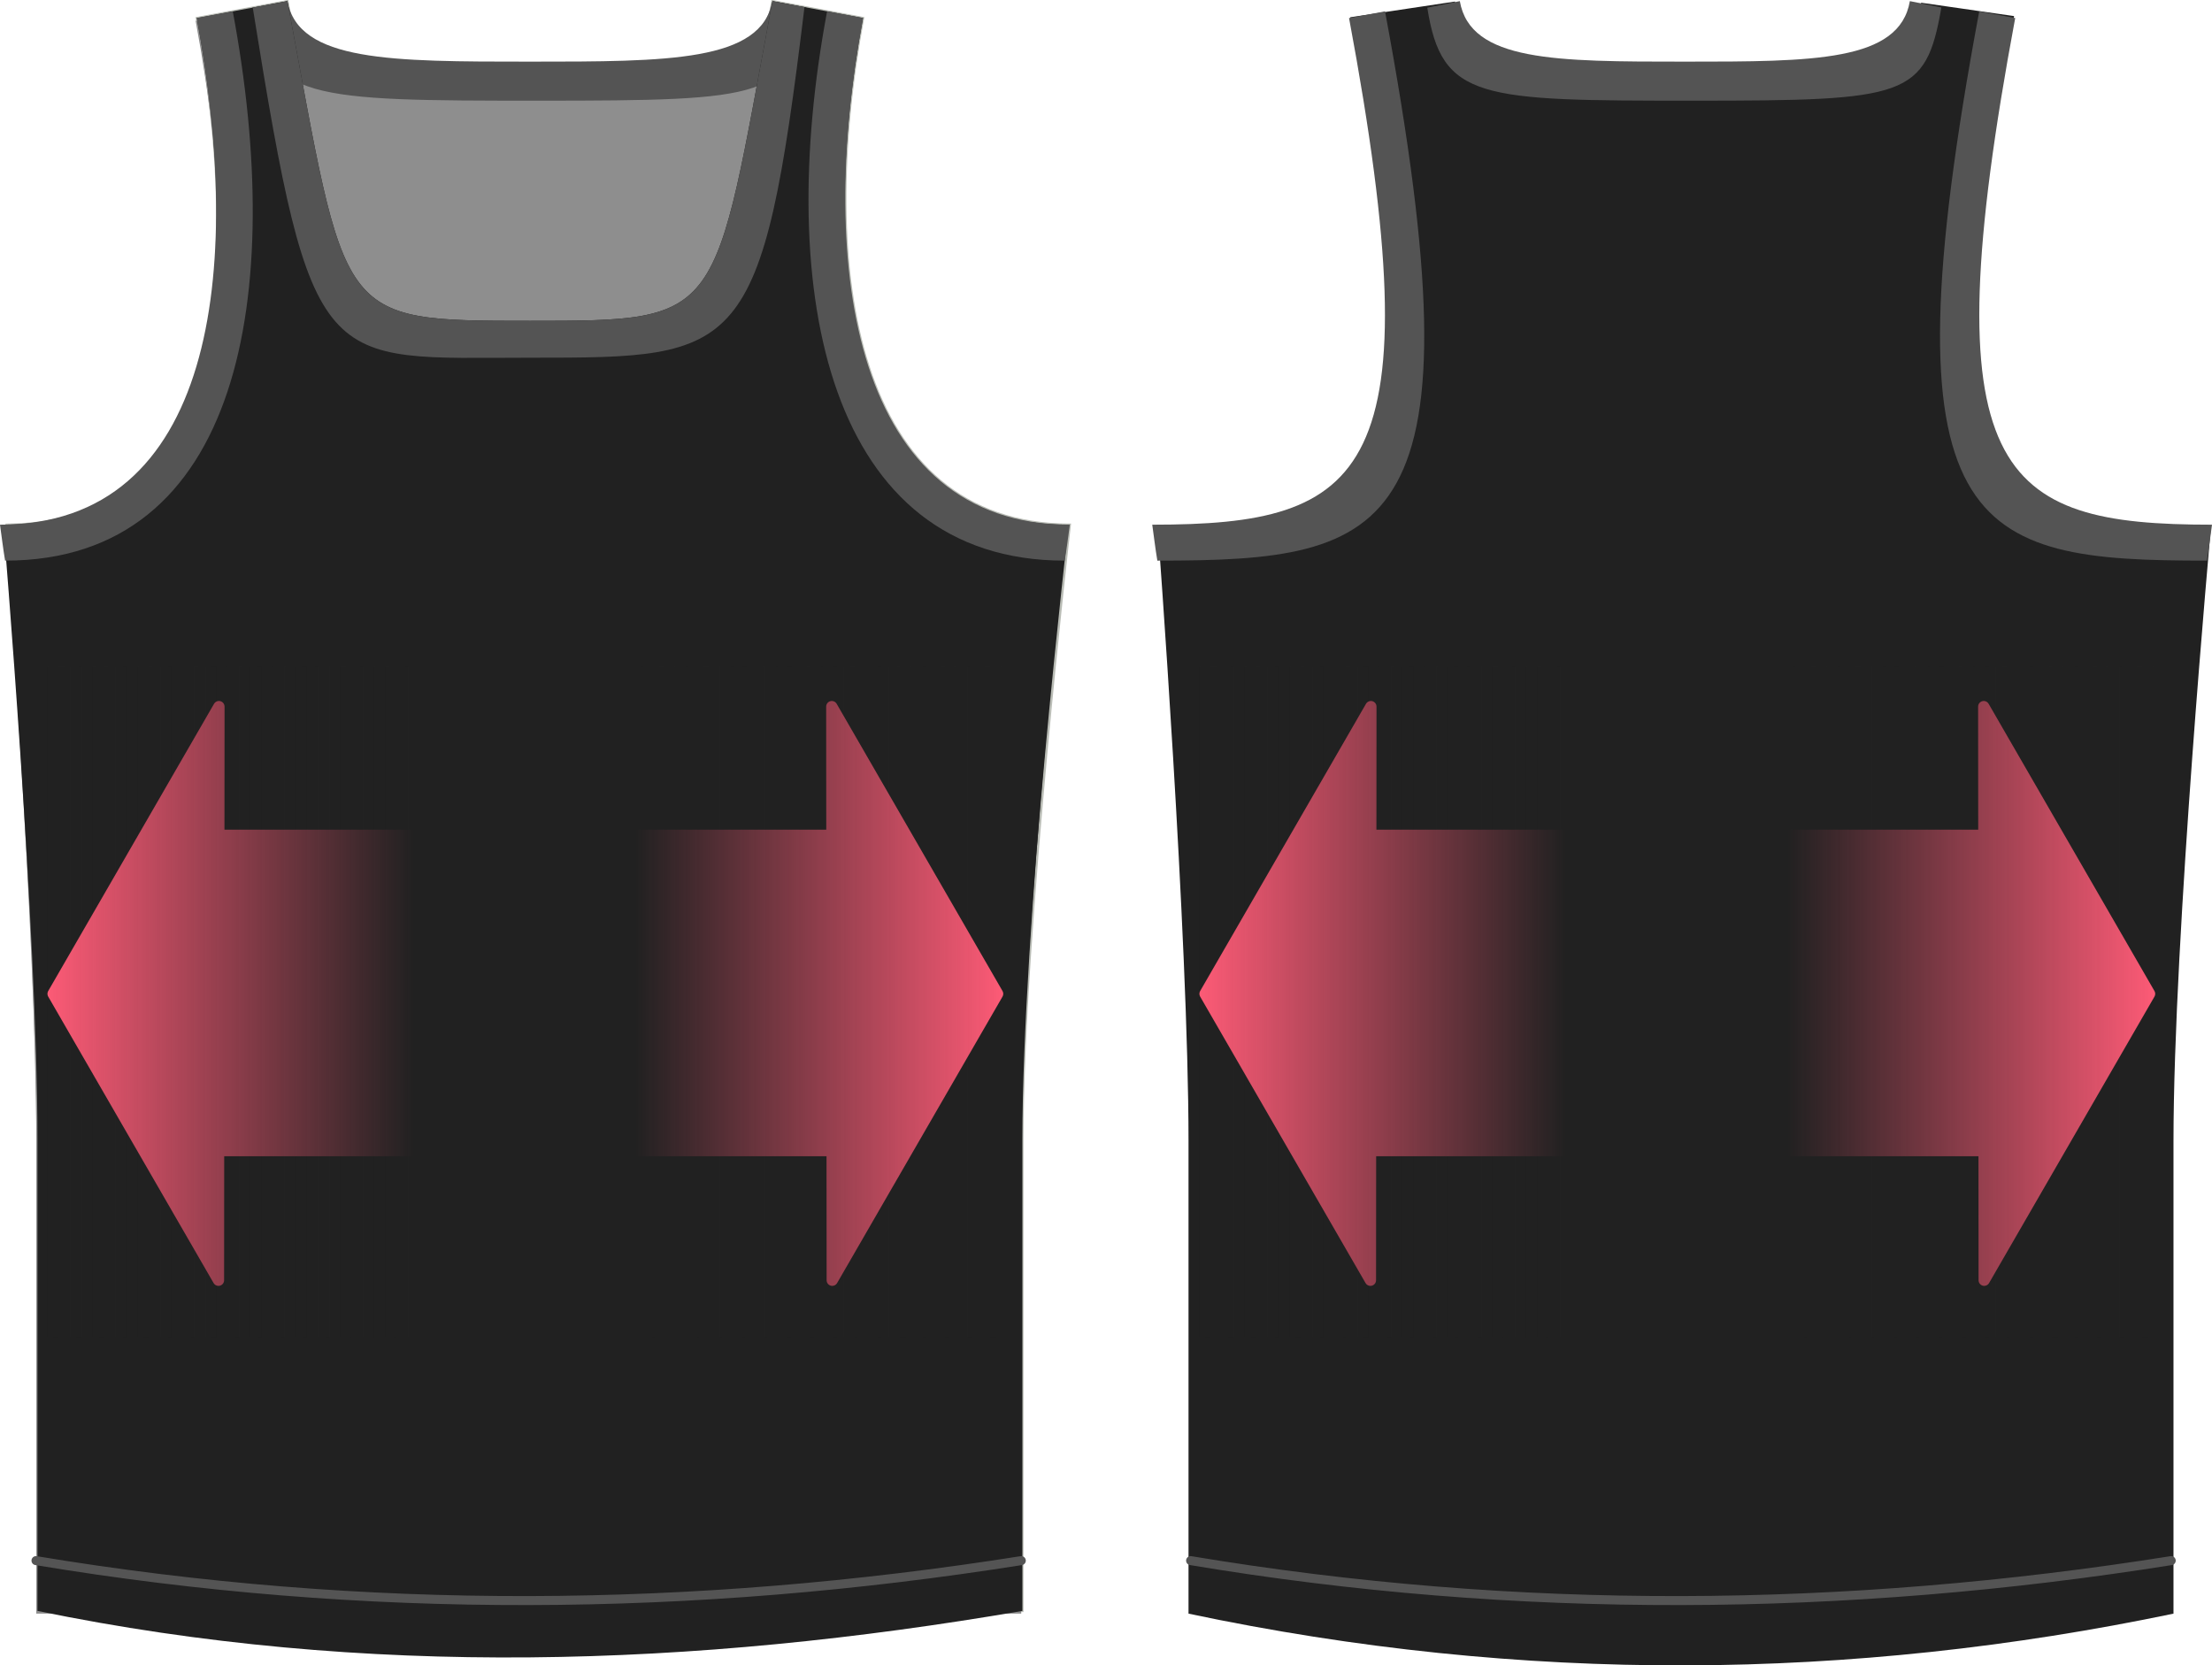
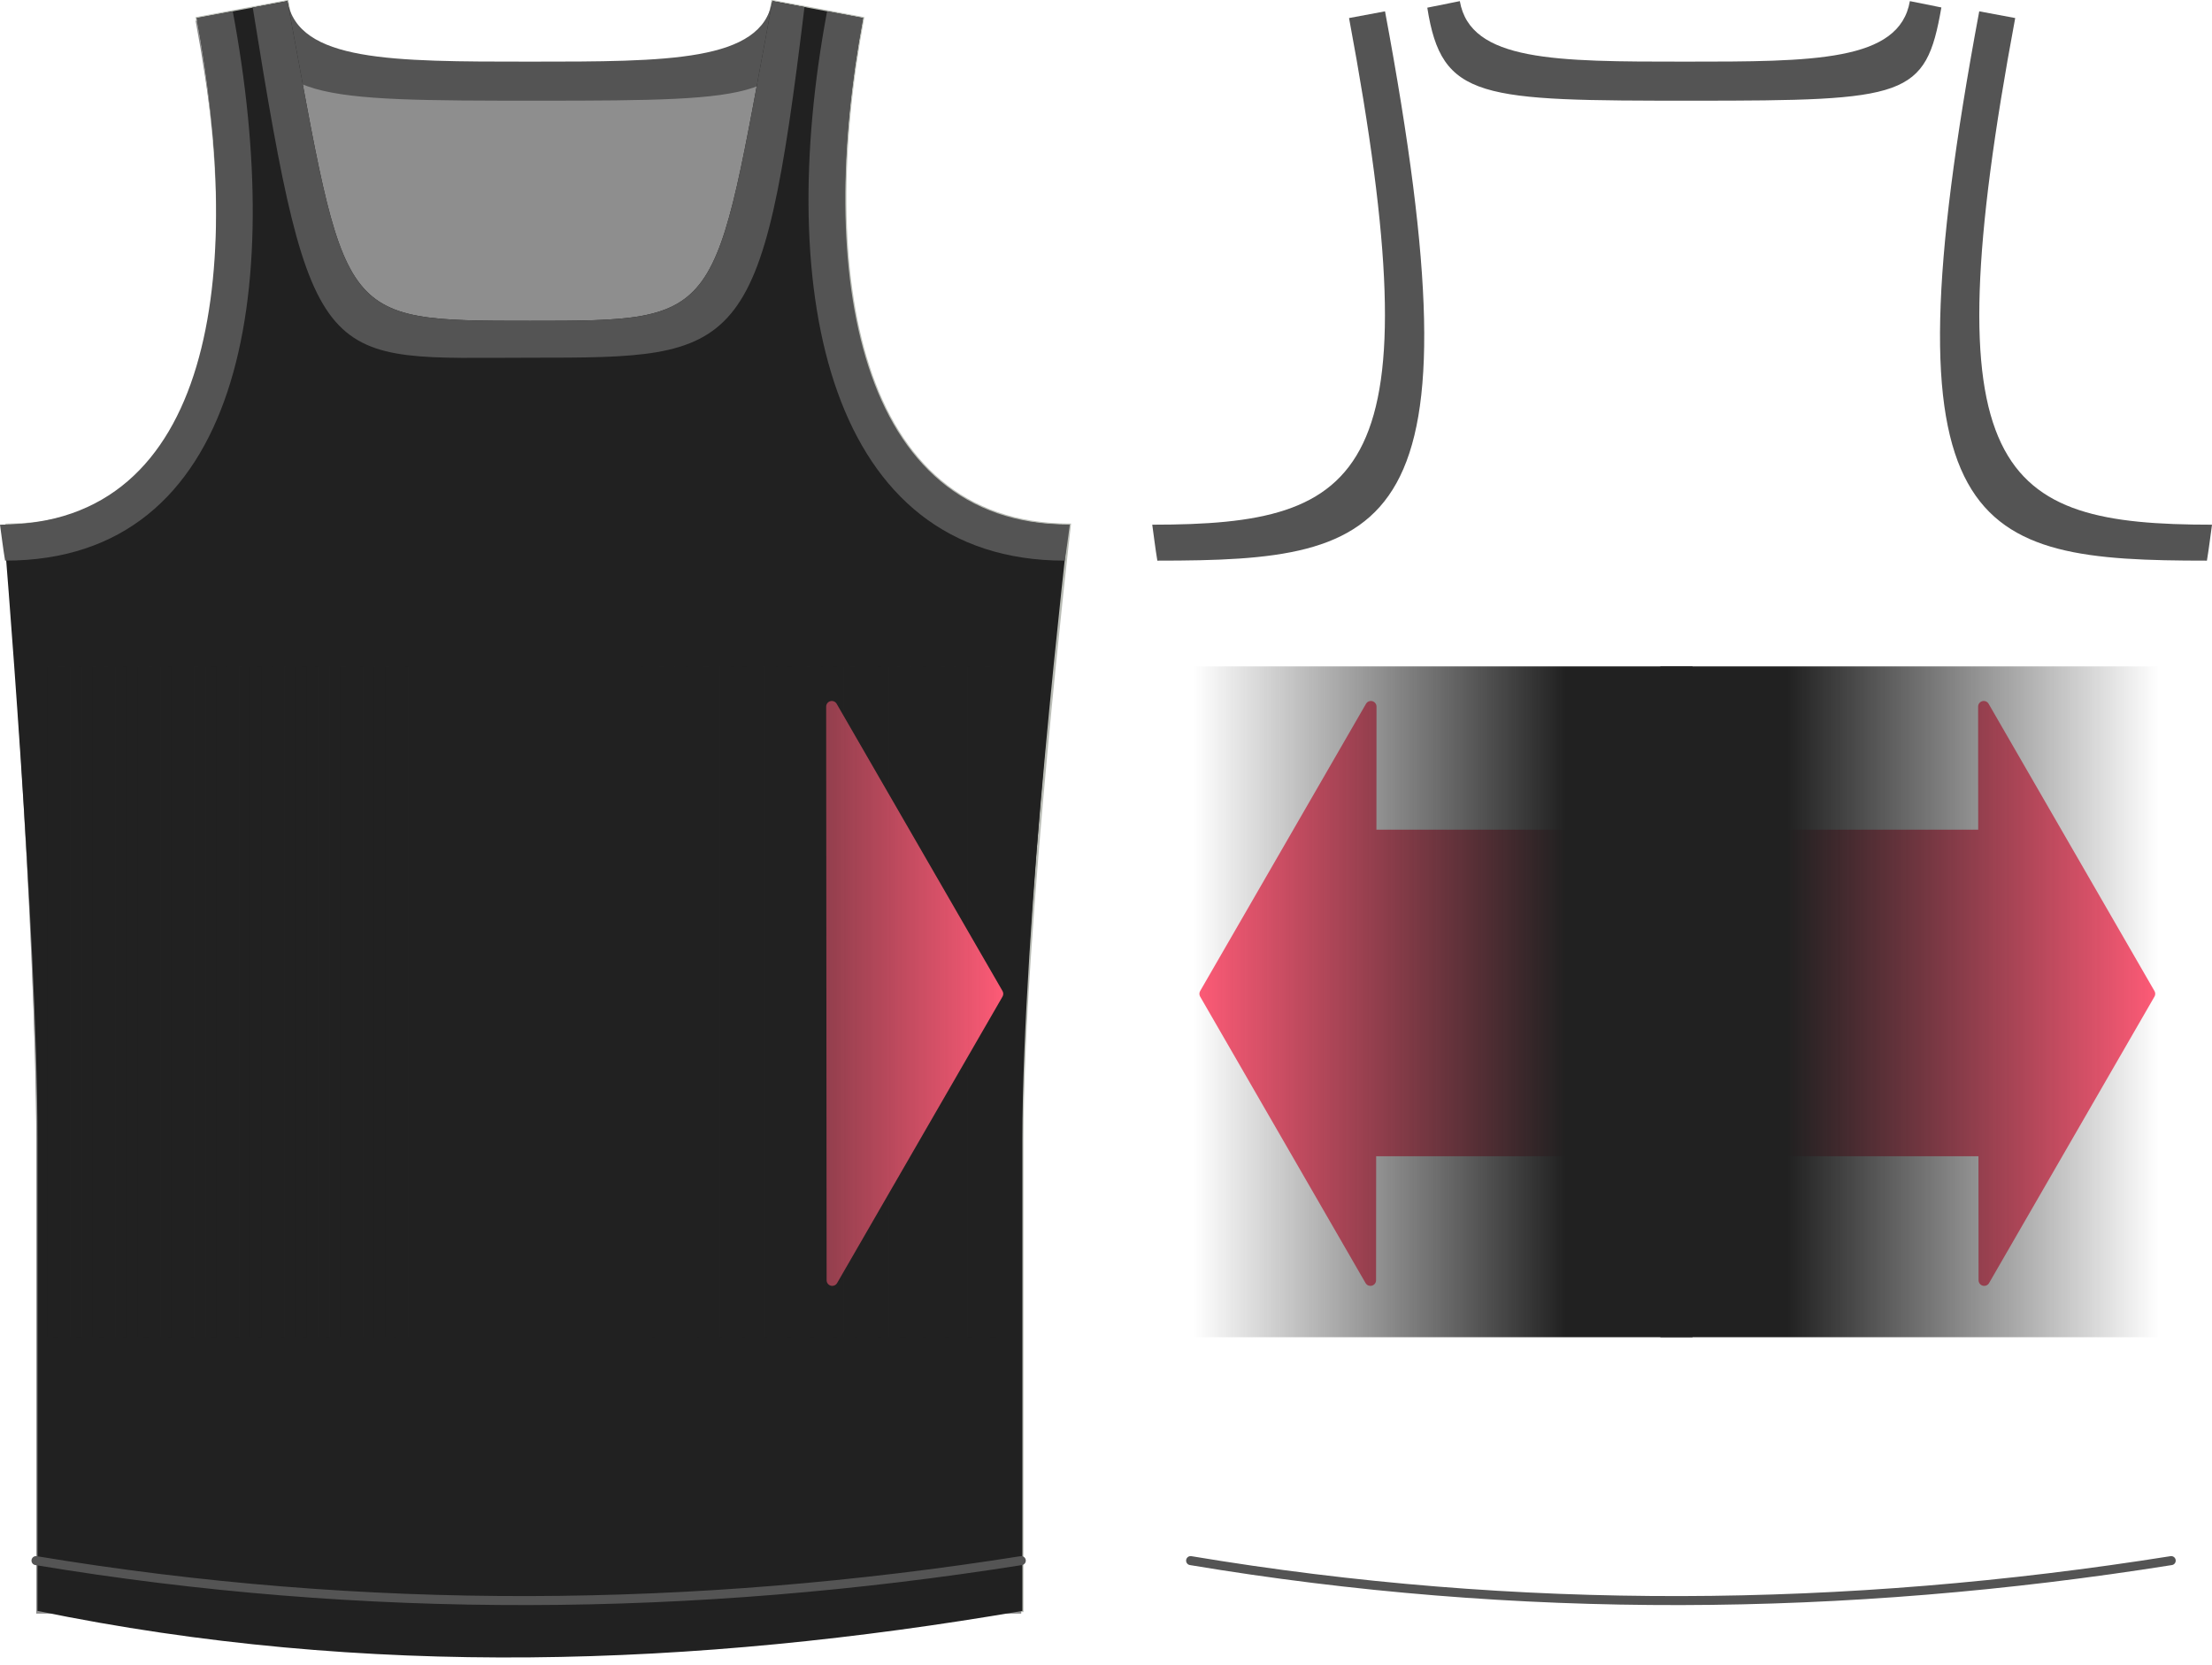
<svg xmlns="http://www.w3.org/2000/svg" xmlns:ns1="http://www.inkscape.org/namespaces/inkscape" xmlns:ns2="http://sodipodi.sourceforge.net/DTD/sodipodi-0.dtd" xmlns:xlink="http://www.w3.org/1999/xlink" width="982.055" height="739.461" id="svg3302" version="1.1" ns1:version="0.47 r22583" ns2:docname="hipsease.svg">
  <ns2:namedview id="base" pagecolor="#ffffff" bordercolor="#666666" borderopacity="1.0" ns1:pageopacity="0.0" ns1:pageshadow="2" ns1:zoom="0.7" ns1:cx="317.714" ns1:cy="231.72" ns1:document-units="px" ns1:current-layer="layer1" showgrid="false" ns1:window-width="1832" ns1:window-height="1057" ns1:window-x="-8" ns1:window-y="-8" ns1:window-maximized="0" />
  <defs id="defs3304">
    <linearGradient id="linearGradient5211">
      <stop id="stop5219" offset="0" style="stop-color:#212121;stop-opacity:1;" />
      <stop style="stop-color:#212121;stop-opacity:0;" offset="1" id="stop5215" />
    </linearGradient>
    <marker ns1:stockid="Arrow1MstartQR" orient="auto" refY="0" refX="0" id="Arrow1MstartQR" style="overflow:visible">
      <path id="path5084" d="M 0,0 5,-5 -12.5,0 5,5 0,0 z" style="fill:#ff5b77;fill-rule:evenodd;stroke:#ff5b77;stroke-width:1pt;marker-start:none" transform="matrix(0.4,0,0,0.4,4,0)" />
    </marker>
    <marker style="overflow:visible" id="Arrow1Mend3" refX="0" refY="0" orient="auto" ns1:stockid="Arrow1Mend3">
-       <path transform="matrix(-0.4,0,0,-0.4,-4,0)" style="fill:#ff5b77;fill-rule:evenodd;stroke:#ff5b77;stroke-width:1pt;marker-start:none" d="M 0,0 5,-5 -12.5,0 5,5 0,0 z" id="path5087" />
-     </marker>
+       </marker>
    <linearGradient ns1:collect="always" xlink:href="#linearGradient5211" id="linearGradient5217" x1="138.07" y1="446.604" x2="425.021" y2="446.604" gradientUnits="userSpaceOnUse" spreadMethod="pad" gradientTransform="matrix(0.575,0,0,1,331.682,211.204)" />
    <linearGradient ns1:collect="always" xlink:href="#linearGradient5211" id="linearGradient5223" gradientUnits="userSpaceOnUse" gradientTransform="matrix(0.575,0,0,1,-391.98,211.204)" spreadMethod="pad" x1="138.07" y1="446.604" x2="425.021" y2="446.604" />
    <linearGradient ns1:collect="always" xlink:href="#linearGradient5211" id="linearGradient5247" gradientUnits="userSpaceOnUse" gradientTransform="matrix(0.575,0,0,1,331.682,211.204)" spreadMethod="pad" x1="138.07" y1="446.604" x2="425.021" y2="446.604" />
    <linearGradient ns1:collect="always" xlink:href="#linearGradient5211" id="linearGradient5249" gradientUnits="userSpaceOnUse" gradientTransform="matrix(0.575,0,0,1,-391.98,211.204)" spreadMethod="pad" x1="138.07" y1="446.604" x2="425.021" y2="446.604" />
  </defs>
  <g ns1:label="Layer 1" ns1:groupmode="layer" id="layer1" transform="translate(-128.974,-211.204)">
    <g id="g2946" transform="translate(113.163,210.923)" style="fill:#212121">
      <path id="path2948" d="M 143.41,0.781 103.193,8.295 C 124.162,120.783 113.832,233.252 18.764,233.252 18.764,233.252 32.447,414.992 32.447,505.86 L 32.447,715.552 251.08,715.552 251.089,715.552 469.722,715.552 469.722,505.86 C 469.722,414.992 490.778,233.252 490.778,233.252 395.71,233.252 378.007,120.783 398.976,8.295 L 358.75,0.781 C 332.289,142.723 337.785,142.732 251.089,142.732 251.086,142.732 251.083,142.732 251.08,142.732 164.384,142.732 169.871,142.723 143.41,0.781 z" style="fill:#212121;stroke:#babdb6" ns2:nodetypes="ccccccccccccssc" />
      <path id="path2950" class="back" d="M 142.887,2.009 102.66,9.515 C 128.693,148.997 106.691,234.481 18.241,234.481 18.241,234.481 31.915,416.212 31.915,507.079 L 31.915,716.772 250.548,716.772 250.566,716.772 469.198,716.772 469.198,507.079 C 469.198,416.212 485.825,234.481 485.825,234.481 397.375,234.481 372.42,148.997 398.453,9.515 L 358.227,2.009 C 353.211,28.878 312.147,28.875 250.566,28.875 250.559,28.875 250.554,28.875 250.548,28.875 188.966,28.875 147.902,28.878 142.887,2.009 z" style="fill:#8e8e8e" ns2:nodetypes="ccccccccccccssc" />
      <path id="path2952" class="sm" style="fill:#545454;fill-opacity:1;stroke:none" d="M 143.41,0.781 127.839,3.686 C 134.754,44.637 153.004,44.989 255.155,44.989 357.307,44.989 366.353,43.587 373.816,3.592 L 358.75,0.781 C 353.734,27.649 312.67,27.646 251.089,27.646 251.083,27.646 251.077,27.646 251.071,27.646 189.49,27.646 148.426,27.649 143.41,0.781 z" />
      <path id="path2954" class="sm" d="M 143.41,0.781 103.193,8.295 C 124.162,120.783 112.356,233.252 17.288,233.252 17.288,233.252 32.447,414.992 32.447,505.86 L 32.447,715.552 C 178.206,745.575 323.964,740.554 469.722,715.552 L 469.722,505.86 C 469.722,414.992 489.302,233.252 489.302,233.252 394.234,233.252 378.007,120.783 398.976,8.295 L 358.75,0.781 C 332.289,142.723 337.785,142.732 251.089,142.732 251.086,142.732 251.083,142.732 251.08,142.732 164.384,142.732 169.871,142.723 143.41,0.781 z" style="fill:#212121" ns2:nodetypes="ccccccccccssc" />
      <path id="path2956" class="sm" d="M 490.778,233.252 C 395.71,233.252 378.007,120.783 398.976,8.295 L 383.011,5.313 C 359.49,130.911 383.712,249.215 488.52,249.215 489.469,243.49 490.064,238.276 490.778,233.252 z" style="fill:#545454" ns2:nodetypes="ccccc" />
      <path id="path2958" class="sm" d="M 15.812,233.252 C 110.879,233.252 124.153,120.783 103.184,8.295 L 119.149,5.313 C 142.67,130.911 122.877,249.215 18.069,249.215 17.12,243.49 16.525,238.276 15.812,233.252 z" style="fill:#545454" ns2:nodetypes="ccccc" />
      <path id="path2960" class="sm" d="M 33.154,698.741 467.998,698.741" style="fill:#212121" />
      <path id="path2962" class="sm" d="M 143.41,0.781 128.025,3.655 C 154.425,168.255 158.429,159.109 251.699,159.109 344.969,159.109 354.171,158.981 372.969,3.437 L 358.75,0.781 C 332.289,142.723 337.785,142.732 251.089,142.732 251.086,142.732 251.083,142.732 251.08,142.732 164.384,142.732 169.871,142.723 143.41,0.781 z" style="fill:#545454" />
    </g>
-     <path id="path3748" class="back" d="M 774.926,211.888 728.426,218.872 C 769.966,441.541 731.416,445.404 642.966,445.404 642.966,445.404 656.637,627.135 656.637,718.002 L 656.637,927.695 C 805.256,959.094 950.877,957.537 1093.93,927.695 L 1093.93,718.002 C 1093.93,627.135 1110.56,445.404 1110.56,445.404 1022.11,445.404 968.887,420.968 1023.18,218.35 L 981.916,212.41 C 976.897,239.279 936.877,239.798 875.296,239.798 875.286,239.798 875.276,239.798 875.276,239.798 813.696,239.798 779.936,238.757 774.926,211.888 z" style="fill:#212121" ns2:nodetypes="ccccccccccssc" />
    <path id="path3750" class="sm" style="fill:#545454;fill-opacity:1;stroke:none" d="M 777.087,211.704 762.647,214.609 C 769.057,255.56 785.996,255.912 880.776,255.912 975.557,255.912 983.946,254.51 990.877,214.515 L 976.897,211.704 C 972.236,238.572 934.137,238.569 877.006,238.569 876.996,238.569 876.996,238.569 876.986,238.569 819.847,238.569 781.746,238.572 777.087,211.704 z" />
    <path id="path3756" class="sm" d="M 640.536,444.175 C 735.607,444.175 765.926,422.787 727.906,219.218 L 743.877,216.236 C 787.446,449.535 747.607,460.138 642.796,460.138 641.847,454.413 641.246,449.199 640.536,444.175 z" style="fill:#545454" ns2:nodetypes="ccccc" />
    <path id="path3758" class="sm" d="M 657.877,909.664 1092.73,909.664" />
    <path ns2:nodetypes="ccccc" style="fill:#545454" d="M 1111.03,444.175 C 1015.96,444.175 985.637,422.787 1023.66,219.218 L 1007.69,216.236 C 964.117,449.535 1003.96,460.138 1108.77,460.138 1109.72,454.413 1110.32,449.199 1111.03,444.175 z" class="sm" id="path3770" />
    <path style="fill:none;stroke:#545454;stroke-width:4;stroke-linecap:round;stroke-linejoin:round;stroke-miterlimit:4;stroke-opacity:1;stroke-dasharray:none;stroke-dashoffset:0" d="M 144.952,904.146 C 290.767,928.393 436.587,927.222 582.397,904.146" id="path3772" ns2:nodetypes="cc" />
    <path ns2:nodetypes="cc" id="path3774" d="M 657.567,904.146 C 802.676,928.393 947.807,927.222 1092.92,904.146" style="fill:none;stroke:#545454;stroke-width:4;stroke-linecap:round;stroke-linejoin:round;stroke-miterlimit:4;stroke-opacity:1;stroke-dasharray:none;stroke-dashoffset:0" />
    <g id="g5225">
      <g id="g5204">
-         <rect style="fill:#ff5b77;stroke:#ff5b77;stroke-width:4.803;stroke-linecap:square;stroke-linejoin:round;stroke-miterlimit:4;stroke-opacity:1;stroke-dasharray:none;stroke-dashoffset:0" id="rect5190" width="315.911" height="140.197" x="208.875" y="581.995" />
        <path style="fill:#ff5b77;fill-opacity:1;stroke:#ff5b77;stroke-width:5;stroke-linecap:square;stroke-linejoin:round;stroke-miterlimit:4;stroke-opacity:1;stroke-dasharray:none;stroke-dashoffset:0" d="M 498.26,524.951 571.886,652.475 498.46,779.653 498.26,524.951 z" id="path5200" />
-         <path id="path5202" d="M 226.172,524.951 152.546,652.475 225.972,779.653 226.172,524.951 z" style="fill:#ff5b77;fill-opacity:1;stroke:#ff5b77;stroke-width:5;stroke-linecap:square;stroke-linejoin:round;stroke-miterlimit:4;stroke-opacity:1;stroke-dasharray:none;stroke-dashoffset:0" />
      </g>
      <rect y="507.094" x="354.688" height="297.857" width="221.429" id="rect5209" style="fill:url(#linearGradient5217);fill-opacity:1;stroke:none" />
      <rect transform="scale(-1,1)" style="fill:url(#linearGradient5223);fill-opacity:1;stroke:none" id="rect5221" width="221.429" height="297.857" x="-368.974" y="507.094" />
    </g>
    <g id="g5233" transform="translate(511.429,0)">
      <g id="g5235">
        <rect y="581.995" x="208.875" height="140.197" width="315.911" id="rect5237" style="fill:#ff5b77;stroke:#ff5b77;stroke-width:4.803;stroke-linecap:square;stroke-linejoin:round;stroke-miterlimit:4;stroke-opacity:1;stroke-dasharray:none;stroke-dashoffset:0" />
        <path id="path5239" d="M 498.26,524.951 571.886,652.475 498.46,779.653 498.26,524.951 z" style="fill:#ff5b77;fill-opacity:1;stroke:#ff5b77;stroke-width:5;stroke-linecap:square;stroke-linejoin:round;stroke-miterlimit:4;stroke-opacity:1;stroke-dasharray:none;stroke-dashoffset:0" />
        <path style="fill:#ff5b77;fill-opacity:1;stroke:#ff5b77;stroke-width:5;stroke-linecap:square;stroke-linejoin:round;stroke-miterlimit:4;stroke-opacity:1;stroke-dasharray:none;stroke-dashoffset:0" d="M 226.172,524.951 152.546,652.475 225.972,779.653 226.172,524.951 z" id="path5241" />
      </g>
      <rect style="fill:url(#linearGradient5247);fill-opacity:1;stroke:none" id="rect5243" width="221.429" height="297.857" x="354.688" y="507.094" />
      <rect y="507.094" x="-368.974" height="297.857" width="221.429" id="rect5245" style="fill:url(#linearGradient5249);fill-opacity:1;stroke:none" transform="scale(-1,1)" />
    </g>
  </g>
</svg>